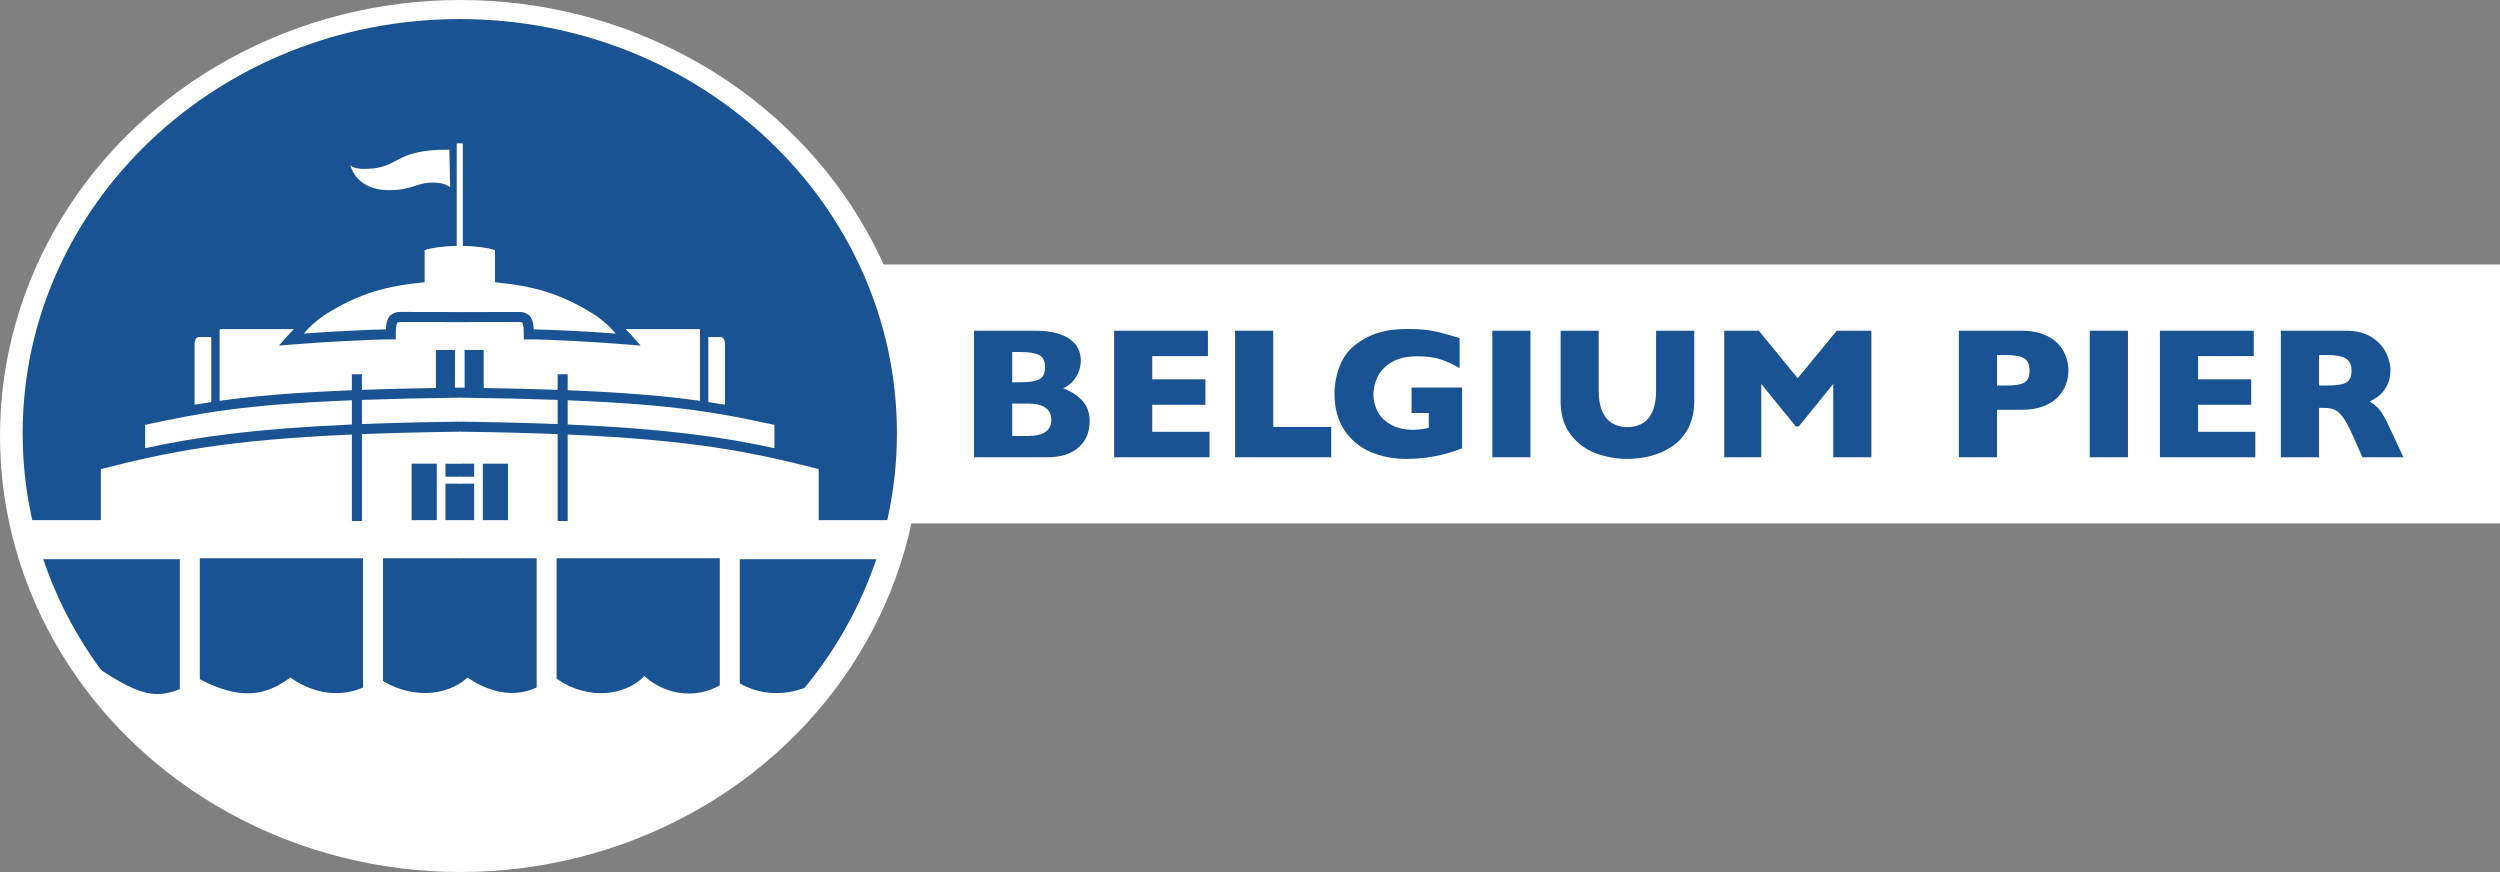
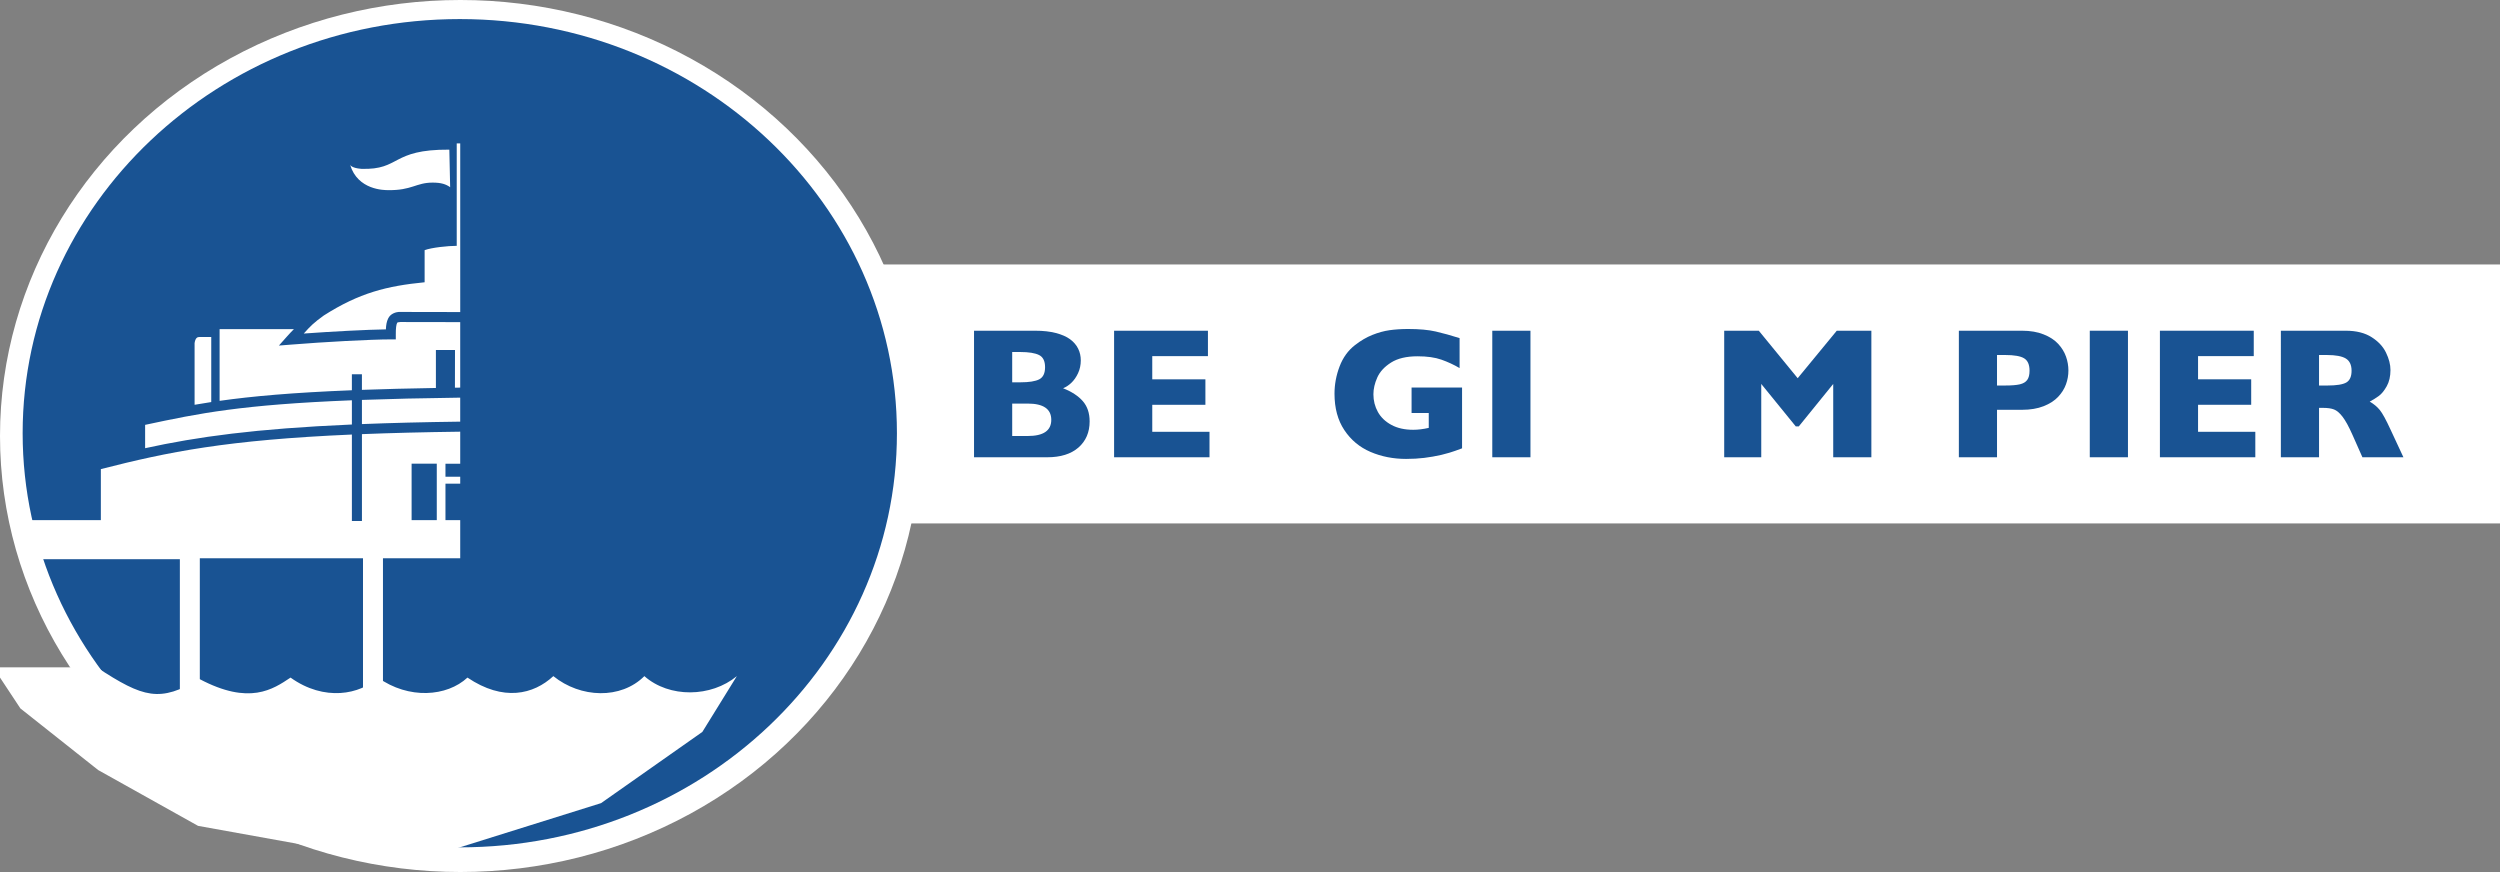
<svg xmlns="http://www.w3.org/2000/svg" version="1.1" id="Laag_1" x="0px" y="0px" viewBox="0 0 2451.93 855.25" style="enable-background:new 0 0 2451.93 855.25;" xml:space="preserve">
  <rect x="0" y="0" width="2451.93" height="855.25" fill="#808080" stroke="none" />
  <rect x="654.99" y="259.38" fill="#FFFFFF" width="1796.94" height="253.98" />
  <ellipse fill="#FFFFFF" cx="451.52" cy="427.62" rx="451.52" ry="427.62" />
  <path fill="#195393" d="M879.68,424.89c0,224.31-191.95,406.17-428.74,406.17S22.21,649.2,22.21,424.89 c0-224.33,191.95-406.18,428.74-406.18S879.68,200.57,879.68,424.89z" />
  <path fill="#FFFFFF" d="M447.95,140.65V241.1c-8.51,0-24.68,1.7-31.49,4.24v31.5c-36.89,3.62-63.95,10.31-98.91,32.6 c-9.91,7.14-13.17,10.46-19.64,17.69c28.15-2.04,61.75-3.81,80.55-4.09c0.19-4.21,0.7-7.58,2.24-10.7 c2.14-4.52,7.41-6.62,11.93-6.39c6.72,0.01,48.48,0.09,58.75,0.11V140.65H447.95z M389.43,316.9c-0.67,1.06-1.32,4.85-1.24,11.04 v4.92h-4.94c-19.26,0-65.34,2.48-97.5,5.1l-12.22,0.96l8.15-9.15c2.14-2.41,4.33-4.72,6.56-6.94h-1.19h-71.67v70.3 c32.11-4.54,71.42-8.07,129.73-10.39v-15.65h9.85v15.27c21.52-0.78,45.52-1.4,72.56-1.86v-37.25h18.73l-0.07,36.97 c1.72-0.02,3.45-0.05,5.18-0.07v-64.23c-10.22-0.02-52.03-0.1-58.75-0.1C389.48,316.06,390.05,316.1,389.43,316.9z M354.97,415.93c28.48-1.13,60.34-1.93,96.39-2.4v-23.54c-37.07,0.48-68.82,1.23-96.39,2.23V415.93z M207.19,330.49h-1.01 c0,0-7.66,0-10.22,0c-2.55,0-4.26,0.84-5.11,5.96V397c5.29-0.92,10.71-1.81,16.34-2.67V330.49z M345.12,392.59 c-108.21,4.31-149.72,12.73-202.79,24.1v22.89c51.35-11.2,107.82-19.11,202.79-23.24V392.59z M354.97,510.96h-9.85v-84.78 c-122.71,5.34-179.92,16.96-246.21,33.91v50.02H21.44c5.96,23,8.53,32.35,11.93,38.31h143.03v129.4h19.57V547.56h160.05v129.41 h19.58V547.56h75.77v-37.42h-14.47v-35.78h14.47v-6.8h-14.47v-12.77h14.47v-31.41c-36.12,0.48-67.97,1.28-96.39,2.41V510.96z M403.69,454.78h24.69v55.34h-24.69V454.78z" />
-   <path fill="#FFFFFF" d="M455.65,343.26h18.73v37.25c27.02,0.46,51.03,1.08,72.54,1.86v-15.27h9.84v15.64 c58.33,2.32,97.64,5.86,129.75,10.4v-70.3h-71.67h-1.17c2.23,2.22,4.42,4.53,6.56,6.94l8.14,9.15l-12.21-0.96 c-32.18-2.63-78.25-5.1-97.51-5.1h-4.94v-4.92c0.08-6.18-0.57-9.97-1.24-11.04c-0.63-0.8-0.05-0.84-3.2-1.08 c-6.7,0-48.45,0.08-58.72,0.1v64.23c1.73,0.02,3.46,0.04,5.17,0.07L455.65,343.26z M711.04,336.45 c-0.84-5.11-2.55-5.96-5.11-5.96c-2.55,0-10.22,0-10.22,0h-0.99v63.84c5.62,0.86,11.04,1.74,16.32,2.66V336.45z M556.76,416.34 c94.98,4.12,151.45,12.04,202.81,23.24v-22.88c-53.08-11.37-94.58-19.79-202.81-24.1V416.34z M546.92,392.22 c-27.57-1-59.31-1.75-96.36-2.23v23.54c36.04,0.47,67.89,1.27,96.36,2.4V392.22z M802.97,510.12v-50.02 c-66.29-16.95-123.49-28.57-246.21-33.91v84.78h-9.84v-85.19c-28.41-1.13-60.26-1.93-96.36-2.41v31.4h14.46v12.77h-14.46v6.8 h14.46v35.78h-14.46v37.42h75.76v129.41h19.57V547.56h160.05v130.26h19.6v-129.4h143.01c3.39-5.96,5.96-15.31,11.91-38.31H802.97 z M498.2,510.12h-24.66v-55.34h24.66V510.12z M521.22,312.36c1.52,3.12,2.05,6.49,2.25,10.7c18.79,0.28,52.37,2.05,80.54,4.09 c-6.46-7.22-9.71-10.54-19.58-17.65c-35-22.32-62.07-29.02-98.97-32.65v-31.5c-6.8-2.55-22.98-4.24-31.49-4.24V140.65h-3.4 v165.44c10.27-0.02,52-0.1,58.72-0.11C513.83,305.74,519.07,307.84,521.22,312.36z" />
  <path fill="#FFFFFF" d="M343.37,161.55c0-0.02-0.01-0.03-0.02-0.05C343.35,161.5,343.36,161.52,343.37,161.55z" />
  <path fill="#FFFFFF" d="M440.7,146.77c-57.68-0.39-47.44,20.05-86.32,18.83c-9.5-0.77-10.86-3.65-11.01-4.05 c7.37,24.92,33.51,24.92,37.19,24.92c23.32,0.39,27.41-7.38,43.76-7.38c8.61,0,13.09,1.63,17.18,4.5L440.7,146.77z" />
-   <path fill="#FFFFFF" d="M94.89,654.48c46.08,30.24,61.92,34.55,100.82,11.51c48.93,25.93,71.98,10.09,89.25-1.43 c33.14,23.77,68.41,16.57,85.69,0c30.24,21.6,67.65,18.73,87.82,0c35.27,23.77,64.79,16.55,84.23-1.44 c26.63,21.59,66.23,23.04,89.27,0c26.65,23.76,63.36,21.59,84.96,0.72c24.47,21.6,65.5,20.88,90.71,0l-33.84,54.72l-99.34,69.85 l-148.31,46.42l-123.11-1.81l-123.84-22.32l-97.93-54.72l-76.32-60.47l-26.63-40.32L94.89,654.48z" />
+   <path fill="#FFFFFF" d="M94.89,654.48c46.08,30.24,61.92,34.55,100.82,11.51c48.93,25.93,71.98,10.09,89.25-1.43 c33.14,23.77,68.41,16.57,85.69,0c30.24,21.6,67.65,18.73,87.82,0c35.27,23.77,64.79,16.55,84.23-1.44 c26.63,21.59,66.23,23.04,89.27,0c24.47,21.6,65.5,20.88,90.71,0l-33.84,54.72l-99.34,69.85 l-148.31,46.42l-123.11-1.81l-123.84-22.32l-97.93-54.72l-76.32-60.47l-26.63-40.32L94.89,654.48z" />
  <path fill="#195393" d="M1068.68,413.29c0,10.7-3.67,19.22-10.96,25.63c-7.32,6.38-17.54,9.56-30.67,9.56H955.3V324.36 h60.01c7.76,0,14.53,0.76,20.29,2.26c5.75,1.49,10.41,3.54,13.93,6.13c3.52,2.6,6.13,5.66,7.87,9.18 c1.76,3.52,2.61,7.37,2.61,11.55c0,4.54-0.9,8.74-2.7,12.59c-1.78,3.84-4.03,7.01-6.66,9.48c-2.65,2.47-5.34,4.23-8.02,5.24 c8.48,3.34,14.94,7.56,19.38,12.67C1066.46,398.56,1068.68,405.18,1068.68,413.29z M1024.97,360.11c0-5.99-1.95-9.96-5.91-11.92 c-3.96-1.96-10.09-2.95-18.44-2.95h-7.89v29.72h8.06c8.53,0,14.68-0.98,18.48-2.94C1023.09,370.04,1024.97,366.06,1024.97,360.11z M1031.06,411.78c0-10.63-7.69-15.96-23.09-15.96h-15.23v31.8h15.23C1023.37,427.62,1031.06,422.34,1031.06,411.78z" />
  <path fill="#195393" d="M1186.25,448.47h-93.58V324.36h92.04v24.91h-54.6v22.75h52.12V397h-52.12v26.5h56.14V448.47z" />
-   <path fill="#195393" d="M1305.63,448.47h-94.31V324.36h37.44v94.39h56.87V448.47z" />
  <path fill="#195393" d="M1433.95,439.71c-2.68,1.01-4.99,1.86-6.9,2.51c-1.92,0.65-3.74,1.25-5.5,1.79 c-1.76,0.54-4.33,1.22-7.67,2.06c-5.67,1.32-11.31,2.3-16.96,3c-5.64,0.69-11.6,1.02-17.86,1.02c-12.59,0-24.24-2.29-34.94-6.88 c-10.68-4.6-19.22-11.73-25.64-21.41c-6.44-9.67-9.63-21.56-9.63-35.63c0-9.08,1.65-18.01,4.97-26.75 c3.32-8.75,8.37-15.73,15.18-21c5.6-4.36,11.3-7.69,17.05-9.97c5.76-2.3,11.38-3.84,16.88-4.62c5.5-0.77,11.56-1.17,18.19-1.17 c10.92,0,19.93,0.84,27.05,2.47c7.1,1.63,14.88,3.8,23.36,6.48V361c-5.61-3.3-11.56-6.04-17.82-8.26c-6.26-2.2-14.08-3.3-23.47-3.3 c-10.79,0-19.44,2.04-25.93,6.14c-6.46,4.09-10.96,8.96-13.51,14.64c-2.53,5.67-3.8,11.16-3.8,16.46c0,6.28,1.45,12.05,4.38,17.34 c2.94,5.29,7.36,9.53,13.27,12.71c5.91,3.21,13.03,4.79,21.4,4.79c4.77,0,9.84-0.64,15.23-1.87v-14.59h-16.85v-24.98h49.52V439.71z" />
  <path fill="#195393" d="M1501.03,448.47h-37.44V324.36h37.44V448.47z" />
-   <path fill="#195393" d="M1661.68,392.87c0,10.63-2,19.69-5.95,27.18c-3.98,7.49-9.23,13.41-15.78,17.77 c-6.52,4.38-13.55,7.49-21.11,9.4c-7.56,1.92-15.1,2.86-22.61,2.86c-10.52,0-20.72-1.77-30.67-5.36 c-9.93-3.58-18.26-9.67-24.94-18.27c-6.68-8.6-10.02-19.79-10.02-33.59v-68.51h37.35v58.85c0,8.17,1.16,14.93,3.52,20.28 c2.35,5.35,5.64,9.25,9.86,11.74c4.2,2.48,9.16,3.71,14.9,3.71c5.49,0,10.35-1.23,14.59-3.67s7.54-6.33,9.88-11.64 c2.36-5.3,3.54-12.06,3.54-20.24v-59.02h37.44V392.87z" />
  <path fill="#195393" d="M1835.39,448.47h-37.42v-71.91l-33.77,41.66h-2.95l-33.86-41.66v71.91h-36.34V324.36h33.93 l38.14,46.58l38.34-46.58h33.93V448.47z" />
  <path fill="#195393" d="M2028.64,363.4c0,4.62-0.79,9.1-2.37,13.48c-1.58,4.38-4.13,8.48-7.65,12.27 c-3.54,3.78-8.29,6.88-14.3,9.23c-5.98,2.35-13.03,3.54-21.16,3.54h-24.54v46.55h-37.42V324.36h61.96c8.13,0,15.19,1.21,21.16,3.6 c6.02,2.38,10.76,5.48,14.3,9.32c3.52,3.81,6.06,7.96,7.65,12.45C2027.85,354.19,2028.64,358.76,2028.64,363.4z M1990.52,363.59 c0-5.91-1.76-9.96-5.26-12.12c-3.49-2.2-9.76-3.29-18.76-3.29h-7.89v29.92h8.06c6.22,0,11.01-0.39,14.33-1.17 c3.36-0.79,5.75-2.22,7.25-4.31C1989.77,370.55,1990.52,367.54,1990.52,363.59z" />
  <path fill="#195393" d="M2087.04,448.47h-37.44V324.36h37.44V448.47z" />
  <path fill="#195393" d="M2211.96,448.47h-93.58V324.36h92.04v24.91h-54.63v22.75h52.12V397h-52.12v26.5h56.16V448.47z" />
  <path fill="#195393" d="M2357.2,448.47h-40.21l-9.76-22.01c-3.58-8.06-6.81-13.95-9.67-17.68 c-2.88-3.76-5.67-6.13-8.37-7.17c-2.7-1.05-6.22-1.57-10.52-1.57h-4.22v48.43h-37.44V324.36h63.7c10.27,0,18.68,2.11,25.25,6.29 c6.57,4.17,11.3,9.24,14.17,15.21c2.9,5.99,4.37,11.64,4.37,17.02c0,6.26-1.23,11.58-3.64,15.91c-2.42,4.32-4.97,7.47-7.65,9.44 c-2.68,1.97-5.71,3.86-9.05,5.65c4,2.33,7.29,5.07,9.91,8.28c2.59,3.19,6.13,9.66,10.59,19.38L2357.2,448.47z M2306.35,363.59 c0-5.72-1.91-9.72-5.65-11.99c-3.76-2.27-9.88-3.41-18.37-3.41h-7.89v29.92h8.06c9.14,0,15.4-1.01,18.77-3 C2304.66,373.1,2306.35,369.25,2306.35,363.59z" />
</svg>